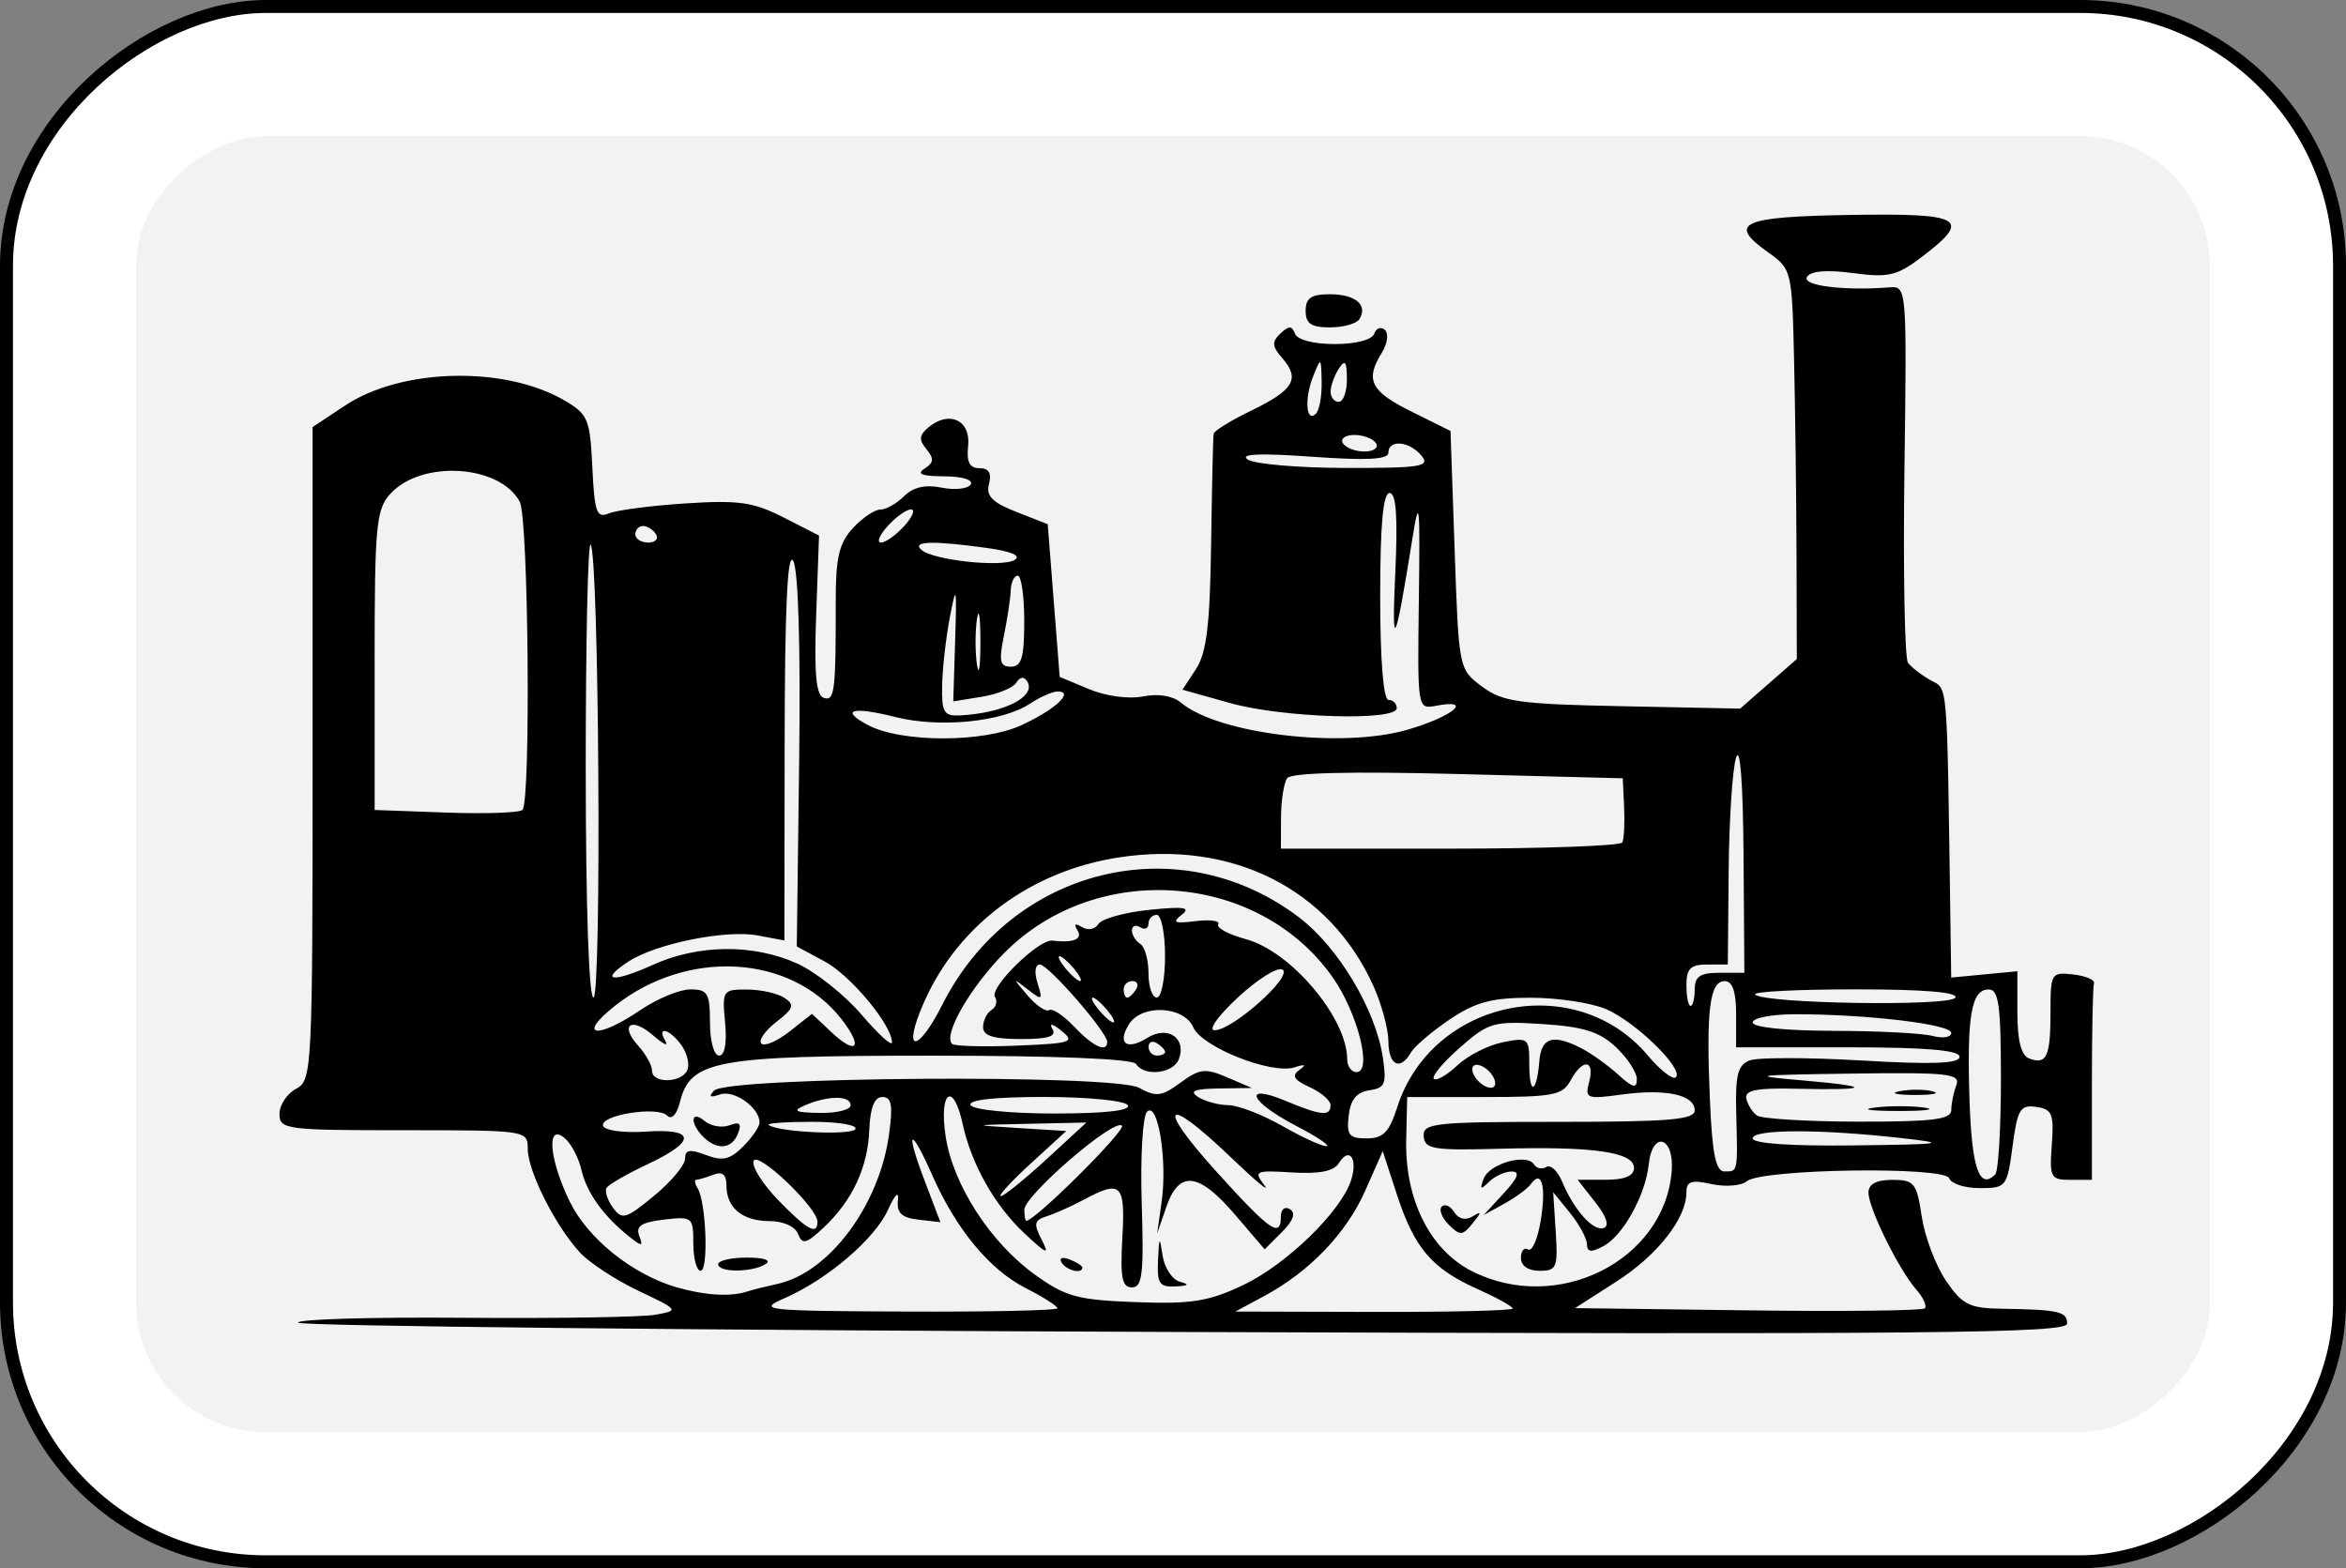
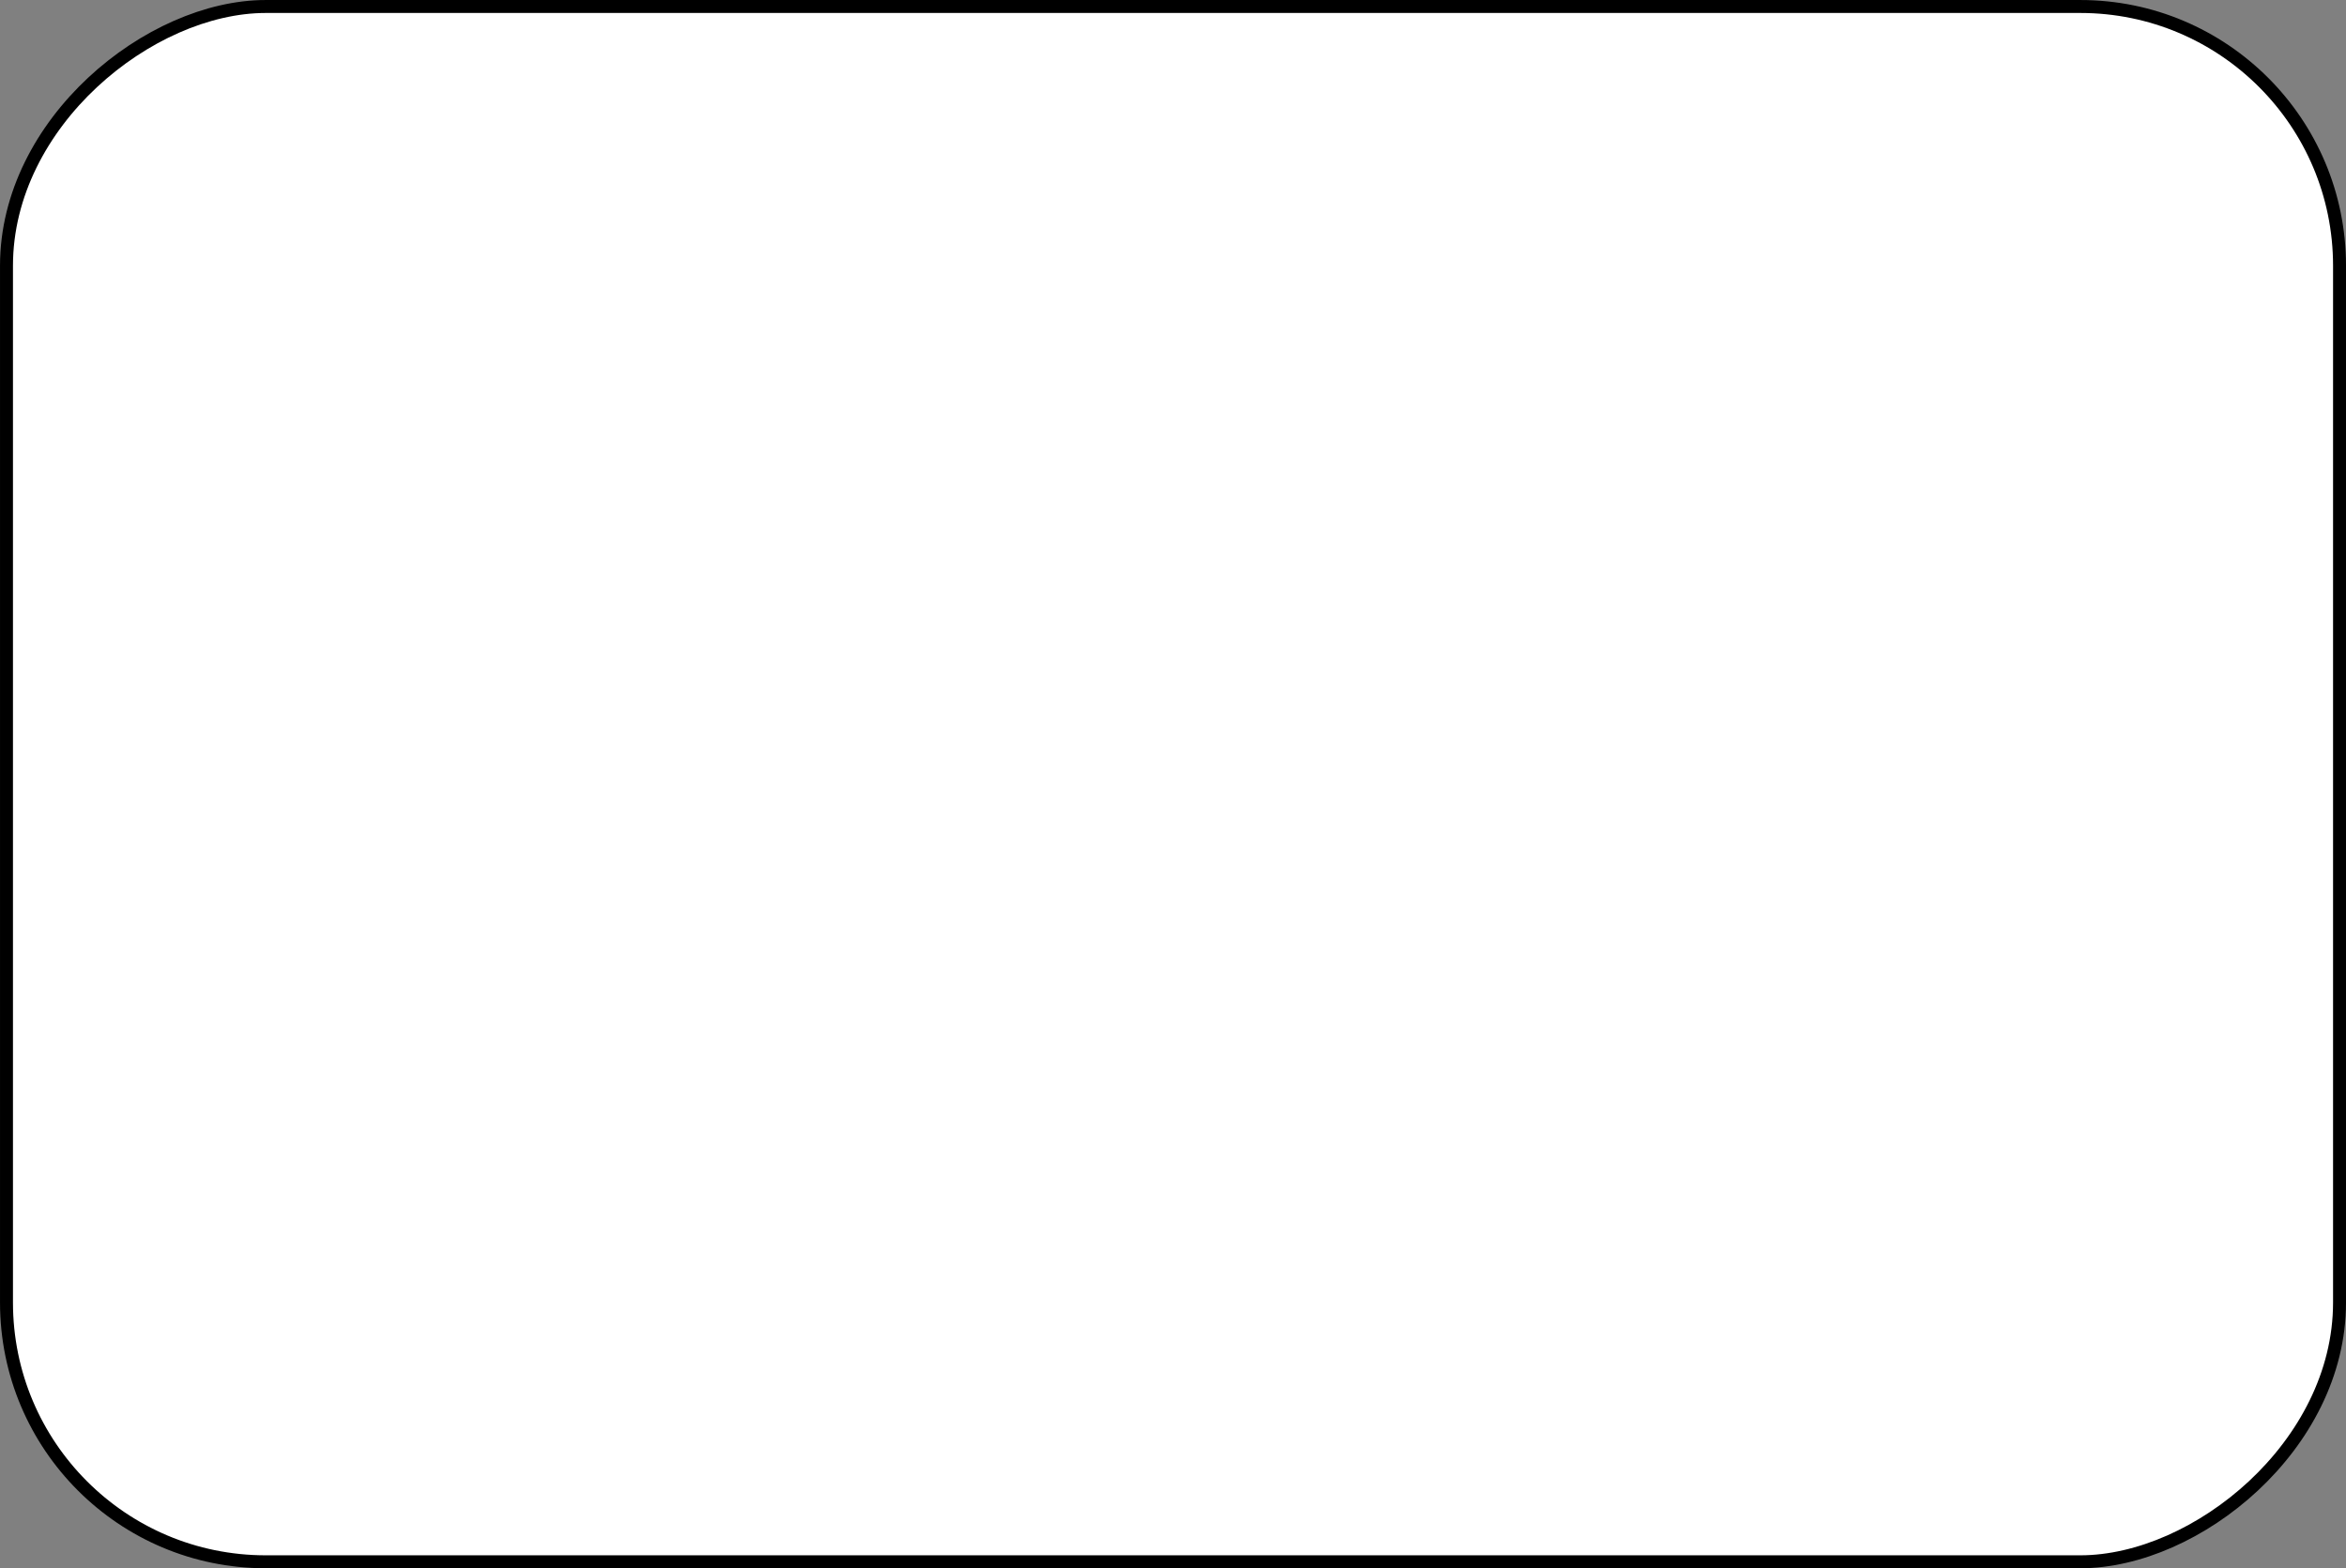
<svg xmlns="http://www.w3.org/2000/svg" xmlns:ns1="http://www.inkscape.org/namespaces/inkscape" xmlns:ns2="http://sodipodi.sourceforge.net/DTD/sodipodi-0.dtd" ns1:version="1.0rc1 (09960d6, 2020-04-09)" ns2:docname="train-white.svg" id="svg13444" version="1.1" viewBox="0 0 95.779 64.029" height="64.029mm" width="95.779mm">
  <rect x="0" y="0" width="95.779" height="64.029" fill="#808080" stroke="none" />
  <defs id="defs13438" />
  <ns2:namedview ns1:window-maximized="1" ns1:window-y="23" ns1:window-x="0" ns1:window-height="1075" ns1:window-width="1738" showgrid="false" ns1:document-rotation="0" ns1:current-layer="layer1" ns1:document-units="mm" ns1:cy="164.00316" ns1:cx="203.15235" ns1:zoom="2.3548344" ns1:pageshadow="2" ns1:pageopacity="0.0" borderopacity="1.0" bordercolor="#666666" pagecolor="#ffffff" id="base" />
  <g transform="translate(105.342,158.259)" id="layer1" ns1:groupmode="layer" ns1:label="Layer 1">
    <rect transform="rotate(90)" width="63.5" height="95.25" rx="10.583" ry="10.583" x="-157.994" y="9.827" id="rect2987-8-5-81-7-3-7-1" style="fill:#ffffff;fill-opacity:1;fill-rule:evenodd;stroke:#000000;stroke-width:0.529;stroke-miterlimit:4;stroke-dasharray:none" />
-     <rect transform="rotate(90)" width="52.917" height="84.667" rx="5.292" ry="5.292" x="-152.702" y="15.119" id="rect3757-26-33-5-2-2-2-8" style="fill:#f2f2f2;fill-opacity:1;fill-rule:evenodd;stroke:none;stroke-width:1.058" />
-     <path d="m -20.949,-104.216 c 0,-0.497 -0.331,-0.573 -2.684,-0.61 -1.31,-0.021 -1.598,-0.167 -2.264,-1.147 -0.419,-0.618 -0.863,-1.796 -0.987,-2.618 -0.206,-1.372 -0.305,-1.496 -1.2,-1.496 -0.653,0 -0.975,0.172 -0.975,0.52 0,0.636 1.238,3.146 1.952,3.958 0.287,0.326 0.443,0.672 0.348,0.767 -0.096,0.096 -3.348,0.133 -7.227,0.082 l -7.053,-0.091 1.683,-1.08 c 1.684,-1.08 2.864,-2.582 2.864,-3.645 0,-0.455 0.202,-0.522 1.027,-0.34 0.565,0.124 1.212,0.073 1.437,-0.114 0.615,-0.51 8.104,-0.618 8.27,-0.119 0.073,0.22 0.633,0.399 1.244,0.399 1.08,0 1.117,-0.048 1.338,-1.711 0.201,-1.513 0.313,-1.699 0.967,-1.605 0.649,0.093 0.727,0.283 0.635,1.542 -0.098,1.345 -0.05,1.436 0.766,1.436 h 0.871 v -3.886 c 0,-2.137 0.038,-4 0.084,-4.139 0.046,-0.139 -0.334,-0.302 -0.845,-0.36 -0.902,-0.104 -0.929,-0.058 -0.929,1.549 0,1.81 -0.16,2.153 -0.878,1.878 -0.319,-0.122 -0.474,-0.733 -0.474,-1.87 v -1.689 l -1.351,0.129 -1.351,0.129 -0.034,-2.374 c -0.142,-9.97 -0.092,-9.366 -0.811,-9.768 -0.372,-0.207 -0.786,-0.529 -0.921,-0.715 -0.135,-0.186 -0.199,-3.722 -0.144,-7.859 0.1,-7.434 0.094,-7.52 -0.599,-7.465 -1.869,0.149 -3.601,-0.068 -3.381,-0.425 0.151,-0.244 0.812,-0.299 1.884,-0.156 1.453,0.193 1.794,0.111 2.829,-0.678 2.034,-1.551 1.654,-1.771 -2.94,-1.697 -4.452,0.071 -5.035,0.333 -3.373,1.516 0.985,0.701 0.991,0.728 1.077,4.512 0.047,2.093 0.092,5.673 0.098,7.955 l 0.012,4.149 -1.157,1.012 -1.157,1.012 -4.795,-0.097 c -4.25,-0.086 -4.904,-0.178 -5.744,-0.804 -0.947,-0.706 -0.949,-0.717 -1.117,-5.571 l -0.169,-4.864 -1.605,-0.796 c -1.662,-0.825 -1.892,-1.287 -1.195,-2.403 0.225,-0.361 0.28,-0.777 0.123,-0.925 -0.158,-0.148 -0.355,-0.079 -0.438,0.154 -0.089,0.25 -0.749,0.422 -1.615,0.422 -0.863,0 -1.528,-0.173 -1.619,-0.422 -0.122,-0.334 -0.247,-0.335 -0.595,-0.008 -0.36,0.339 -0.345,0.523 0.083,1.014 0.73,0.838 0.459,1.294 -1.269,2.13 -0.824,0.399 -1.518,0.826 -1.541,0.949 -0.023,0.123 -0.069,2.143 -0.102,4.488 -0.047,3.314 -0.184,4.454 -0.615,5.113 l -0.556,0.848 1.947,0.546 c 2.152,0.604 6.802,0.746 6.802,0.208 0,-0.186 -0.152,-0.338 -0.338,-0.338 -0.207,0 -0.338,-1.633 -0.338,-4.223 0,-2.928 0.118,-4.223 0.384,-4.223 0.271,0 0.339,0.97 0.231,3.294 -0.152,3.288 -0.006,2.987 0.7,-1.436 0.282,-1.767 0.316,-1.45 0.264,2.473 -0.059,4.498 -0.059,4.5 0.701,4.355 1.564,-0.299 0.687,0.439 -1.159,0.976 -2.69,0.782 -7.73,0.18 -9.26,-1.107 -0.33,-0.278 -0.924,-0.374 -1.544,-0.25 -0.581,0.116 -1.514,-0.01 -2.205,-0.299 l -1.197,-0.5 -0.244,-3.116 -0.244,-3.116 -1.282,-0.504 c -0.989,-0.389 -1.244,-0.65 -1.115,-1.144 0.115,-0.438 -0.009,-0.641 -0.391,-0.641 -0.407,0 -0.532,-0.25 -0.462,-0.917 0.11,-1.041 -0.771,-1.454 -1.612,-0.755 -0.389,0.323 -0.409,0.514 -0.09,0.898 0.319,0.384 0.302,0.553 -0.08,0.795 -0.341,0.216 -0.102,0.308 0.802,0.312 0.742,0.003 1.201,0.144 1.085,0.332 -0.111,0.18 -0.645,0.238 -1.187,0.13 -0.667,-0.134 -1.162,-0.021 -1.531,0.349 -0.3,0.3 -0.737,0.546 -0.97,0.546 -0.233,0 -0.739,0.342 -1.124,0.76 -0.559,0.607 -0.699,1.203 -0.698,2.956 0.004,3.738 -0.044,4.12 -0.494,3.97 -0.31,-0.103 -0.391,-1.004 -0.305,-3.383 l 0.117,-3.242 -1.448,-0.739 c -1.23,-0.627 -1.834,-0.714 -4.002,-0.573 -1.405,0.091 -2.813,0.275 -3.129,0.407 -0.5,0.21 -0.588,-0.035 -0.676,-1.883 -0.094,-1.972 -0.176,-2.168 -1.147,-2.733 -2.428,-1.415 -6.634,-1.318 -8.937,0.206 l -1.337,0.885 v 13.329 c 0,12.983 -0.018,13.338 -0.676,13.691 -0.372,0.199 -0.676,0.66 -0.676,1.026 0,0.63 0.255,0.664 5.068,0.664 5.04,0 5.068,0.004 5.068,0.765 0,0.899 1.125,3.135 2.125,4.222 0.386,0.42 1.461,1.125 2.388,1.565 1.665,0.791 1.673,0.803 0.698,0.981 -0.543,0.099 -4.067,0.155 -7.83,0.124 -3.763,-0.031 -6.804,0.059 -6.757,0.199 0.047,0.14 16.315,0.311 36.152,0.381 30.468,0.107 36.068,0.054 36.068,-0.339 z m -32.773,-1.132 c 1.852,-0.997 3.351,-2.564 4.123,-4.31 l 0.709,-1.603 0.58,1.778 c 0.711,2.18 1.428,3.021 3.288,3.853 0.79,0.353 1.436,0.711 1.436,0.796 0,0.084 -2.547,0.146 -5.659,0.138 l -5.659,-0.015 1.183,-0.637 z m -19.605,0.1 c 1.752,-0.763 3.694,-2.419 4.237,-3.613 0.295,-0.648 0.452,-0.796 0.407,-0.382 -0.055,0.505 0.155,0.702 0.83,0.78 l 0.904,0.104 -0.65,-1.709 c -0.804,-2.116 -0.584,-2.248 0.324,-0.195 0.974,2.202 2.335,3.843 3.811,4.596 0.712,0.363 1.294,0.733 1.294,0.822 0,0.089 -2.775,0.15 -6.166,0.135 -5.81,-0.026 -6.098,-0.057 -4.992,-0.539 z m 10.254,-0.956 c -1.839,-1.321 -3.367,-3.688 -3.665,-5.677 -0.275,-1.831 0.318,-2.248 0.698,-0.49 0.356,1.647 1.315,3.343 2.532,4.477 0.916,0.853 1.026,0.893 0.692,0.248 -0.335,-0.648 -0.303,-0.794 0.21,-0.956 0.333,-0.105 1.009,-0.407 1.503,-0.671 1.538,-0.824 1.707,-0.658 1.583,1.548 -0.092,1.628 -0.015,2.028 0.392,2.028 0.424,1.1e-4 0.489,-0.558 0.399,-3.424 -0.06,-1.908 0.037,-3.568 0.218,-3.75 0.441,-0.441 0.834,1.979 0.596,3.668 l -0.184,1.307 0.379,-1.098 c 0.516,-1.496 1.319,-1.403 2.795,0.322 l 1.215,1.42 0.703,-0.703 c 0.464,-0.464 0.577,-0.781 0.331,-0.933 -0.21,-0.13 -0.372,-3.5e-4 -0.372,0.297 0,0.902 -0.438,0.596 -2.641,-1.842 -2.497,-2.763 -2.1,-3.162 0.585,-0.588 1.018,0.976 1.639,1.494 1.381,1.153 -0.442,-0.584 -0.374,-0.615 1.138,-0.522 1.113,0.068 1.7,-0.05 1.906,-0.383 0.423,-0.684 0.78,-0.189 0.5,0.693 -0.403,1.271 -2.627,3.438 -4.389,4.278 -1.424,0.679 -2.113,0.79 -4.392,0.707 -2.381,-0.087 -2.871,-0.219 -4.114,-1.112 z m 5.908,0.278 c -0.314,-0.083 -0.633,-0.559 -0.71,-1.059 -0.125,-0.82 -0.144,-0.801 -0.189,0.19 -0.043,0.939 0.06,1.092 0.71,1.059 0.539,-0.028 0.594,-0.083 0.189,-0.19 z m -3.99,-0.58 c 0,-0.073 -0.236,-0.223 -0.524,-0.334 -0.301,-0.115 -0.436,-0.059 -0.318,0.133 0.198,0.321 0.842,0.475 0.842,0.201 z m -16.529,0.816 c -1.831,-0.525 -3.663,-1.993 -4.408,-3.531 -0.833,-1.721 -0.949,-3.196 -0.203,-2.577 0.267,0.221 0.578,0.81 0.692,1.308 0.212,0.928 0.907,1.894 1.96,2.727 0.515,0.408 0.568,0.401 0.397,-0.045 -0.149,-0.389 0.096,-0.55 1.006,-0.656 1.165,-0.136 1.204,-0.104 1.204,0.974 0,0.613 0.134,1.115 0.299,1.115 0.328,0 0.226,-2.802 -0.122,-3.366 -0.119,-0.193 -0.144,-0.351 -0.056,-0.351 0.089,0 0.402,-0.092 0.696,-0.205 0.372,-0.143 0.534,-0.009 0.534,0.439 0,0.915 0.657,1.455 1.768,1.455 0.553,0 1.042,0.221 1.158,0.525 0.17,0.444 0.331,0.405 1.035,-0.253 1.176,-1.098 1.812,-2.459 1.873,-4.007 0.036,-0.902 0.208,-1.332 0.534,-1.332 0.376,0 0.435,0.333 0.272,1.521 -0.398,2.905 -2.442,5.646 -4.555,6.11 -0.497,0.109 -1.055,0.249 -1.241,0.311 -0.664,0.221 -1.712,0.161 -2.845,-0.164 z m 3.6,-0.959 c 0.248,-0.157 -0.061,-0.265 -0.76,-0.265 -0.648,0 -1.178,0.122 -1.178,0.27 0,0.346 1.391,0.342 1.938,-0.005 z m 28.83,0.287 c -1.706,-0.87 -2.731,-2.918 -2.677,-5.346 l 0.04,-1.761 h 3.154 c 2.808,0 3.193,-0.074 3.516,-0.676 0.482,-0.9 1,-0.864 0.76,0.053 -0.18,0.687 -0.104,0.717 1.32,0.522 1.809,-0.248 2.988,0.008 2.988,0.647 0,0.379 -1.05,0.467 -5.554,0.467 -5.081,0 -5.55,0.05 -5.51,0.591 0.039,0.523 0.397,0.582 3.104,0.507 3.803,-0.105 5.482,0.134 5.482,0.78 0,0.328 -0.374,0.487 -1.151,0.487 h -1.151 l 0.724,0.921 c 0.457,0.581 0.583,0.968 0.341,1.049 -0.431,0.144 -1.213,-0.732 -1.703,-1.906 -0.179,-0.429 -0.468,-0.693 -0.641,-0.586 -0.173,0.107 -0.398,0.061 -0.499,-0.103 -0.29,-0.469 -1.822,-0.041 -2.056,0.576 -0.17,0.446 -0.127,0.472 0.214,0.134 0.234,-0.232 0.65,-0.422 0.924,-0.422 0.358,0 0.267,0.251 -0.321,0.889 l -0.819,0.889 0.845,-0.467 c 0.465,-0.257 0.95,-0.614 1.08,-0.795 0.441,-0.616 0.632,0.067 0.41,1.459 -0.122,0.765 -0.355,1.308 -0.518,1.208 -0.163,-0.101 -0.296,0.054 -0.296,0.344 0,0.322 0.297,0.527 0.763,0.527 0.699,0 0.754,-0.134 0.658,-1.605 l -0.104,-1.605 0.686,0.845 c 0.377,0.465 0.689,1.04 0.693,1.279 0.006,0.329 0.171,0.347 0.68,0.074 0.796,-0.426 1.708,-2.075 1.842,-3.331 0.15,-1.41 1.053,-1.135 0.937,0.286 -0.3,3.654 -4.685,5.841 -8.159,4.069 z m 0.029,-1.944 c 0.383,-0.473 0.383,-0.518 -0.004,-0.285 -0.282,0.17 -0.569,0.101 -0.742,-0.179 -0.155,-0.251 -0.384,-0.353 -0.509,-0.228 -0.125,0.125 0.004,0.459 0.286,0.741 0.459,0.459 0.562,0.454 0.969,-0.049 z m -28.339,-0.948 c -0.637,-0.655 -1.092,-1.378 -1.012,-1.605 0.152,-0.432 2.608,1.906 2.608,2.483 0,0.564 -0.42,0.333 -1.596,-0.878 z m 10.043,0.388 c 0,-0.589 3.667,-3.75 3.983,-3.434 0.178,0.178 -3.477,3.821 -3.899,3.887 -0.046,0.008 -0.084,-0.196 -0.084,-0.453 z m -17.056,-0.896 c 0.085,-0.137 0.84,-0.571 1.679,-0.966 1.999,-0.94 1.967,-1.467 -0.08,-1.329 -0.883,0.06 -1.665,-0.043 -1.739,-0.229 -0.174,-0.439 2.21,-0.829 2.612,-0.427 0.185,0.185 0.394,-0.037 0.524,-0.556 0.427,-1.702 1.449,-1.889 10.306,-1.889 5.039,0 8.185,0.128 8.315,0.338 0.326,0.528 1.519,0.396 1.745,-0.192 0.33,-0.86 -0.449,-1.393 -1.279,-0.875 -0.849,0.53 -1.252,0.233 -0.755,-0.555 0.525,-0.833 2.239,-0.751 2.624,0.125 0.357,0.813 3.203,1.938 4.136,1.635 0.436,-0.142 0.494,-0.109 0.193,0.108 -0.324,0.234 -0.219,0.408 0.422,0.7 0.47,0.214 0.854,0.545 0.854,0.734 0,0.469 -0.379,0.435 -1.817,-0.166 -1.796,-0.75 -1.503,0.015 0.381,0.996 0.883,0.459 1.453,0.841 1.267,0.847 -0.186,0.006 -1,-0.367 -1.808,-0.829 -0.809,-0.462 -1.797,-0.843 -2.196,-0.846 -0.399,-0.003 -0.954,-0.153 -1.233,-0.333 -0.375,-0.242 -0.156,-0.333 0.845,-0.348 l 1.351,-0.02 -1.014,-0.435 c -0.89,-0.382 -1.122,-0.355 -1.902,0.218 -0.77,0.566 -0.996,0.594 -1.689,0.21 -1.014,-0.561 -16.819,-0.455 -17.356,0.116 -0.234,0.248 -0.158,0.296 0.244,0.155 0.575,-0.202 1.615,0.534 1.615,1.143 0,0.173 -0.301,0.615 -0.67,0.983 -0.535,0.535 -0.841,0.605 -1.52,0.346 -0.658,-0.25 -0.851,-0.216 -0.851,0.15 0,0.261 -0.57,0.944 -1.267,1.518 -1.15,0.948 -1.305,0.992 -1.679,0.482 -0.226,-0.31 -0.342,-0.675 -0.258,-0.812 z m 5.367,-2.223 c 0.155,-0.403 0.065,-0.489 -0.345,-0.332 -0.304,0.117 -0.762,0.039 -1.017,-0.173 -0.57,-0.473 -0.62,0.082 -0.059,0.644 0.565,0.565 1.173,0.506 1.421,-0.139 z m 11.952,1.228 1.446,-1.325 -1.953,-0.122 c -1.94,-0.121 -1.937,-0.123 0.412,-0.173 l 2.365,-0.051 -1.638,1.507 c -0.901,0.829 -1.737,1.503 -1.858,1.498 -0.121,-0.005 0.43,-0.605 1.225,-1.334 z m 38.325,-2.571 c -0.114,-3.453 0.073,-4.534 0.782,-4.534 0.411,0 0.5,0.653 0.5,3.66 0,2.013 -0.105,3.765 -0.232,3.893 -0.647,0.647 -0.958,-0.25 -1.05,-3.019 z m -10.601,-0.058 c -0.156,-3.626 -0.007,-4.815 0.603,-4.815 0.321,0 0.468,0.425 0.468,1.351 v 1.351 h 4.561 c 3.193,0 4.561,0.116 4.561,0.386 0,0.28 -1.088,0.322 -3.985,0.153 -2.191,-0.128 -4.254,-0.13 -4.583,-0.004 -0.484,0.186 -0.589,0.594 -0.549,2.128 0.064,2.454 0.074,2.405 -0.478,2.405 -0.359,0 -0.503,-0.711 -0.599,-2.956 z m 1.747,1.605 c 0,-0.38 2.756,-0.386 6.082,-0.011 1.951,0.219 1.735,0.253 -1.943,0.298 -2.568,0.032 -4.139,-0.077 -4.139,-0.286 z m -16.493,-0.929 c 0.075,-0.655 0.324,-0.96 0.843,-1.034 0.645,-0.092 0.713,-0.259 0.549,-1.351 -0.292,-1.945 -1.818,-4.494 -3.418,-5.709 -4.895,-3.717 -11.726,-2.048 -14.56,3.555 -1.055,2.086 -1.672,1.964 -0.728,-0.144 1.399,-3.125 4.349,-5.307 7.92,-5.858 4.633,-0.715 8.593,1.274 10.391,5.219 0.339,0.743 0.619,1.77 0.624,2.281 0.008,0.993 0.476,1.229 0.92,0.464 0.149,-0.256 0.862,-0.864 1.584,-1.351 1.049,-0.707 1.716,-0.886 3.305,-0.886 1.095,0 2.48,0.209 3.078,0.465 1.208,0.517 3.186,2.448 2.85,2.783 -0.118,0.118 -0.632,-0.281 -1.142,-0.887 -2.954,-3.51 -8.826,-2.297 -10.236,2.115 -0.325,1.016 -0.571,1.267 -1.246,1.267 -0.718,0 -0.825,-0.136 -0.734,-0.929 z m -23.685,0.377 c -0.077,-0.068 0.73,-0.124 1.794,-0.124 1.064,0 1.852,0.134 1.751,0.297 -0.167,0.27 -3.211,0.121 -3.545,-0.173 z m 40.348,-0.385 c -0.186,-0.137 -0.379,-0.449 -0.43,-0.694 -0.07,-0.336 0.431,-0.434 2.027,-0.396 3.066,0.072 3.191,-0.091 0.261,-0.341 -2.239,-0.191 -2.008,-0.223 1.979,-0.277 3.992,-0.054 4.489,10e-4 4.308,0.474 -0.113,0.294 -0.205,0.75 -0.205,1.014 0,0.386 -0.743,0.478 -3.801,0.474 -2.091,-0.003 -3.953,-0.117 -4.139,-0.253 z m 6.848,-0.318 c -0.508,-0.077 -1.42,-0.079 -2.027,-0.004 -0.607,0.075 -0.192,0.138 0.923,0.14 1.115,0.003 1.612,-0.06 1.104,-0.137 z m 0.336,-0.666 c -0.323,-0.085 -0.931,-0.088 -1.351,-0.006 -0.42,0.081 -0.156,0.15 0.587,0.154 0.743,0.004 1.087,-0.062 0.764,-0.147 z m -39.281,0.568 c -0.134,-0.216 0.947,-0.338 3.001,-0.338 1.775,0 3.303,0.151 3.419,0.338 0.134,0.216 -0.947,0.338 -3.001,0.338 -1.775,0 -3.303,-0.151 -3.419,-0.338 z m -6.757,0 c 0.939,-0.403 1.858,-0.403 1.858,0 0,0.186 -0.57,0.327 -1.267,0.314 -1.016,-0.019 -1.133,-0.081 -0.591,-0.314 z m 31.698,-2.323 c -1.161,-0.598 -1.643,-0.452 -1.723,0.522 -0.11,1.326 -0.411,1.418 -0.411,0.126 0,-1.071 -0.04,-1.104 -1.082,-0.896 -0.595,0.119 -1.431,0.544 -1.857,0.945 -0.426,0.401 -0.857,0.646 -0.957,0.547 -0.1,-0.1 0.379,-0.674 1.065,-1.276 1.176,-1.032 1.368,-1.087 3.379,-0.959 1.663,0.106 2.321,0.313 2.988,0.94 0.471,0.442 0.856,1.032 0.856,1.311 0,0.396 -0.167,0.355 -0.76,-0.186 -0.418,-0.381 -1.092,-0.863 -1.498,-1.073 z m -4.436,0.993 c -0.084,-0.253 0.042,-0.38 0.296,-0.296 0.244,0.081 0.51,0.347 0.591,0.591 0.084,0.253 -0.042,0.38 -0.296,0.296 -0.244,-0.081 -0.51,-0.347 -0.591,-0.591 z m -33.513,-0.079 c 0,-0.218 -0.252,-0.675 -0.561,-1.016 -0.782,-0.864 -0.28,-1.203 0.617,-0.417 0.405,0.355 0.625,0.455 0.489,0.223 -0.372,-0.635 0.163,-0.508 0.647,0.155 0.232,0.317 0.347,0.774 0.255,1.014 -0.209,0.545 -1.447,0.58 -1.447,0.041 z m 28.381,-0.466 c 0,-1.686 -2.295,-4.409 -4.133,-4.904 -0.711,-0.192 -1.221,-0.466 -1.132,-0.609 0.089,-0.144 -0.325,-0.202 -0.919,-0.129 -0.869,0.106 -0.981,0.056 -0.573,-0.258 0.394,-0.303 0.098,-0.348 -1.326,-0.202 -1.008,0.103 -1.941,0.363 -2.074,0.578 -0.134,0.217 -0.43,0.273 -0.669,0.126 -0.279,-0.172 -0.344,-0.128 -0.187,0.126 0.227,0.368 -0.159,0.528 -1.024,0.425 -0.556,-0.066 -2.578,1.917 -2.342,2.298 0.11,0.178 0.046,0.419 -0.143,0.536 -0.189,0.117 -0.343,0.431 -0.343,0.699 0,0.353 0.424,0.487 1.54,0.487 1.142,0 1.475,-0.109 1.287,-0.422 -0.146,-0.243 0.012,-0.207 0.372,0.084 0.572,0.463 0.413,0.515 -1.834,0.607 -1.353,0.055 -2.538,0.022 -2.634,-0.074 -0.373,-0.373 0.766,-2.343 2.164,-3.74 3.77,-3.77 10.363,-3.265 13.378,1.024 1.022,1.454 1.631,3.872 0.975,3.872 -0.21,0 -0.382,-0.236 -0.382,-0.524 z m -8.109,-0.51 c 0,-0.197 0.152,-0.264 0.338,-0.149 0.186,0.115 0.338,0.276 0.338,0.358 0,0.082 -0.152,0.149 -0.338,0.149 -0.186,0 -0.338,-0.161 -0.338,-0.358 z m -17.907,-0.994 c 0,-1.195 -0.092,-1.351 -0.798,-1.351 -0.439,0 -1.358,0.38 -2.042,0.845 -1.779,1.207 -2.614,1.077 -1.052,-0.164 2.954,-2.348 7.179,-2.114 9.244,0.511 0.923,1.174 0.656,1.54 -0.4,0.548 l -0.788,-0.741 -0.917,0.722 c -0.505,0.397 -1.021,0.618 -1.148,0.491 -0.127,-0.127 0.147,-0.523 0.609,-0.881 0.711,-0.551 0.762,-0.701 0.333,-0.985 -0.279,-0.184 -0.967,-0.338 -1.529,-0.34 -0.99,-0.005 -1.018,0.038 -0.894,1.346 0.08,0.839 -0.013,1.351 -0.244,1.351 -0.21,0 -0.373,-0.59 -0.373,-1.351 z m 14.876,0.179 c -0.431,-0.459 -0.893,-0.767 -1.027,-0.684 -0.134,0.083 -0.53,-0.185 -0.88,-0.596 -0.624,-0.732 -0.624,-0.737 0.004,-0.248 0.593,0.462 0.622,0.443 0.4,-0.259 -0.14,-0.44 -0.099,-0.758 0.098,-0.758 0.345,0 2.748,2.763 2.748,3.16 0,0.457 -0.587,0.188 -1.342,-0.616 z m -11.31,-2.583 c -1.784,-0.81 -4.041,-0.79 -5.898,0.052 -1.644,0.746 -2.223,0.666 -0.993,-0.137 1.12,-0.731 3.971,-1.307 5.266,-1.065 l 1.098,0.205 0.01,-8.04 c 0.007,-5.559 0.115,-7.86 0.35,-7.456 0.209,0.358 0.303,3.507 0.243,8.162 l -0.097,7.579 1.136,0.611 c 1.067,0.574 2.75,2.598 2.75,3.306 0,0.176 -0.562,-0.336 -1.248,-1.138 -0.686,-0.802 -1.865,-1.738 -2.618,-2.081 z m 42.298,2.744 c -1.968,-0.003 -3.294,-0.141 -3.294,-0.342 0,-0.186 0.798,-0.337 1.774,-0.335 2.941,0.004 6.335,0.412 6.335,0.762 0,0.181 -0.342,0.237 -0.76,0.125 -0.418,-0.112 -2.243,-0.206 -4.054,-0.208 z m -24.305,-1.367 c 0.802,-0.745 1.62,-1.254 1.818,-1.131 0.432,0.267 -2.025,2.464 -2.769,2.476 -0.287,0.005 0.126,-0.58 0.951,-1.345 z m -5.681,0.518 c -0.231,-0.279 -0.345,-0.507 -0.252,-0.507 0.093,0 0.358,0.228 0.59,0.507 0.231,0.279 0.345,0.507 0.252,0.507 -0.093,0 -0.358,-0.228 -0.59,-0.507 z m 26.792,-0.631 c -0.117,-0.117 1.721,-0.213 4.086,-0.213 2.802,0 4.226,0.118 4.089,0.34 -0.226,0.366 -7.8,0.248 -8.175,-0.127 z m -2.804,-0.382 c 0,-0.676 0.169,-0.845 0.845,-0.845 h 0.845 l 0.034,-3.801 c 0.019,-2.091 0.155,-4.181 0.304,-4.646 0.165,-0.515 0.284,1.033 0.304,3.97 l 0.034,4.815 h -1.014 c -0.788,0 -1.014,0.15 -1.014,0.676 0,0.372 -0.076,0.676 -0.169,0.676 -0.093,0 -0.169,-0.38 -0.169,-0.845 z m -21.962,-0.487 c 0,-0.546 -0.152,-1.088 -0.338,-1.202 -0.186,-0.115 -0.338,-0.361 -0.338,-0.547 0,-0.186 0.152,-0.244 0.338,-0.129 0.186,0.115 0.338,0.048 0.338,-0.149 0,-0.197 0.152,-0.358 0.338,-0.358 0.186,0 0.338,0.76 0.338,1.689 0,0.929 -0.152,1.689 -0.338,1.689 -0.186,0 -0.338,-0.447 -0.338,-0.994 z m -1.014,0.656 c 0,-0.186 0.161,-0.338 0.358,-0.338 0.197,0 0.264,0.152 0.149,0.338 -0.115,0.186 -0.276,0.338 -0.358,0.338 -0.082,0 -0.149,-0.152 -0.149,-0.338 z m -21.962,-9.01 c 0,-5.141 0.089,-9.258 0.199,-9.149 0.343,0.343 0.458,18.497 0.117,18.497 -0.187,0 -0.315,-3.788 -0.315,-9.348 z m 19.596,8.165 c -0.231,-0.279 -0.345,-0.507 -0.252,-0.507 0.093,0 0.358,0.228 0.59,0.507 0.231,0.279 0.345,0.507 0.252,0.507 -0.093,0 -0.358,-0.228 -0.59,-0.507 z m 8.79,-6.166 c 0.003,-0.697 0.117,-1.422 0.253,-1.611 0.161,-0.223 2.602,-0.282 6.974,-0.169 l 6.726,0.175 0.055,1.183 c 0.03,0.65 -0.003,1.297 -0.073,1.436 -0.07,0.139 -3.235,0.253 -7.034,0.253 h -6.906 l 0.005,-1.267 z m -37.004,-6.413 c 0,-5.504 0.062,-6.168 0.638,-6.803 1.267,-1.398 4.472,-1.204 5.288,0.321 0.356,0.666 0.457,12.232 0.11,12.58 -0.118,0.118 -1.525,0.167 -3.125,0.109 l -2.91,-0.106 v -6.1 z m 20.134,2.632 c -1.157,-0.619 -0.638,-0.77 1.126,-0.326 1.803,0.454 4.35,0.204 5.483,-0.538 0.424,-0.278 0.937,-0.505 1.14,-0.505 0.703,0 -0.091,0.739 -1.483,1.379 -1.562,0.719 -4.913,0.713 -6.266,-0.011 z m 3.035,-1.621 c 0.014,-0.697 0.156,-1.951 0.317,-2.787 0.262,-1.365 0.284,-1.266 0.215,0.962 l -0.077,2.482 1.168,-0.19 c 0.642,-0.104 1.275,-0.363 1.407,-0.575 0.152,-0.245 0.314,-0.264 0.446,-0.05 0.382,0.619 -0.954,1.294 -2.741,1.387 -0.664,0.034 -0.757,-0.121 -0.735,-1.228 z m 1.422,-2.703 c 0.077,-0.511 0.141,-0.093 0.141,0.929 0,1.022 -0.063,1.44 -0.141,0.929 -0.077,-0.511 -0.077,-1.347 0,-1.858 z m 1.101,0.676 c 0.142,-0.697 0.268,-1.533 0.279,-1.858 0.011,-0.325 0.14,-0.591 0.286,-0.591 0.146,0 0.265,0.836 0.265,1.858 0,1.484 -0.11,1.858 -0.544,1.858 -0.45,0 -0.499,-0.22 -0.286,-1.267 z m -3.376,-3.507 c -0.386,-0.353 0.463,-0.378 2.664,-0.076 1.008,0.138 1.431,0.318 1.153,0.49 -0.517,0.319 -3.351,0.011 -3.816,-0.414 z m -1.368,-0.97 c 0.336,-0.372 0.764,-0.676 0.949,-0.676 0.186,0 0.063,0.304 -0.274,0.676 -0.336,0.372 -0.764,0.676 -0.949,0.676 -0.186,0 -0.063,-0.304 0.274,-0.676 z m -10.305,0.338 c 0,-0.186 0.143,-0.338 0.318,-0.338 0.175,0 0.412,0.152 0.527,0.338 0.115,0.186 -0.028,0.338 -0.318,0.338 -0.29,0 -0.527,-0.152 -0.527,-0.338 z m 25.002,-3.052 c -0.345,-0.23 0.49,-0.267 2.618,-0.115 2.25,0.161 3.125,0.115 3.125,-0.163 0,-0.553 0.856,-0.477 1.351,0.12 0.369,0.445 -0.007,0.506 -3.084,0.502 -1.927,-0.003 -3.732,-0.157 -4.011,-0.343 z m 3.886,-0.665 c -0.115,-0.186 0.095,-0.338 0.467,-0.338 0.372,0 0.77,0.152 0.885,0.338 0.115,0.186 -0.095,0.338 -0.467,0.338 -0.372,0 -0.77,-0.152 -0.885,-0.338 z m -1.217,-2.724 c 0.322,-0.805 0.329,-0.801 0.35,0.218 0.012,0.573 -0.093,1.157 -0.232,1.297 -0.401,0.405 -0.48,-0.609 -0.118,-1.516 z m 0.715,0.612 c 0.003,-0.232 0.153,-0.65 0.333,-0.929 0.255,-0.395 0.329,-0.302 0.333,0.422 0.003,0.511 -0.147,0.929 -0.333,0.929 -0.186,0 -0.336,-0.19 -0.333,-0.422 z m 1.177,-2.956 c 0.356,-0.576 -0.164,-1.014 -1.202,-1.014 -0.768,0 -0.994,0.153 -0.994,0.676 0,0.523 0.225,0.676 0.994,0.676 0.547,0 1.088,-0.152 1.202,-0.338 z" ns1:connector-curvature="0" style="fill:#000000;stroke-width:0.338" id="path3058" />
  </g>
</svg>